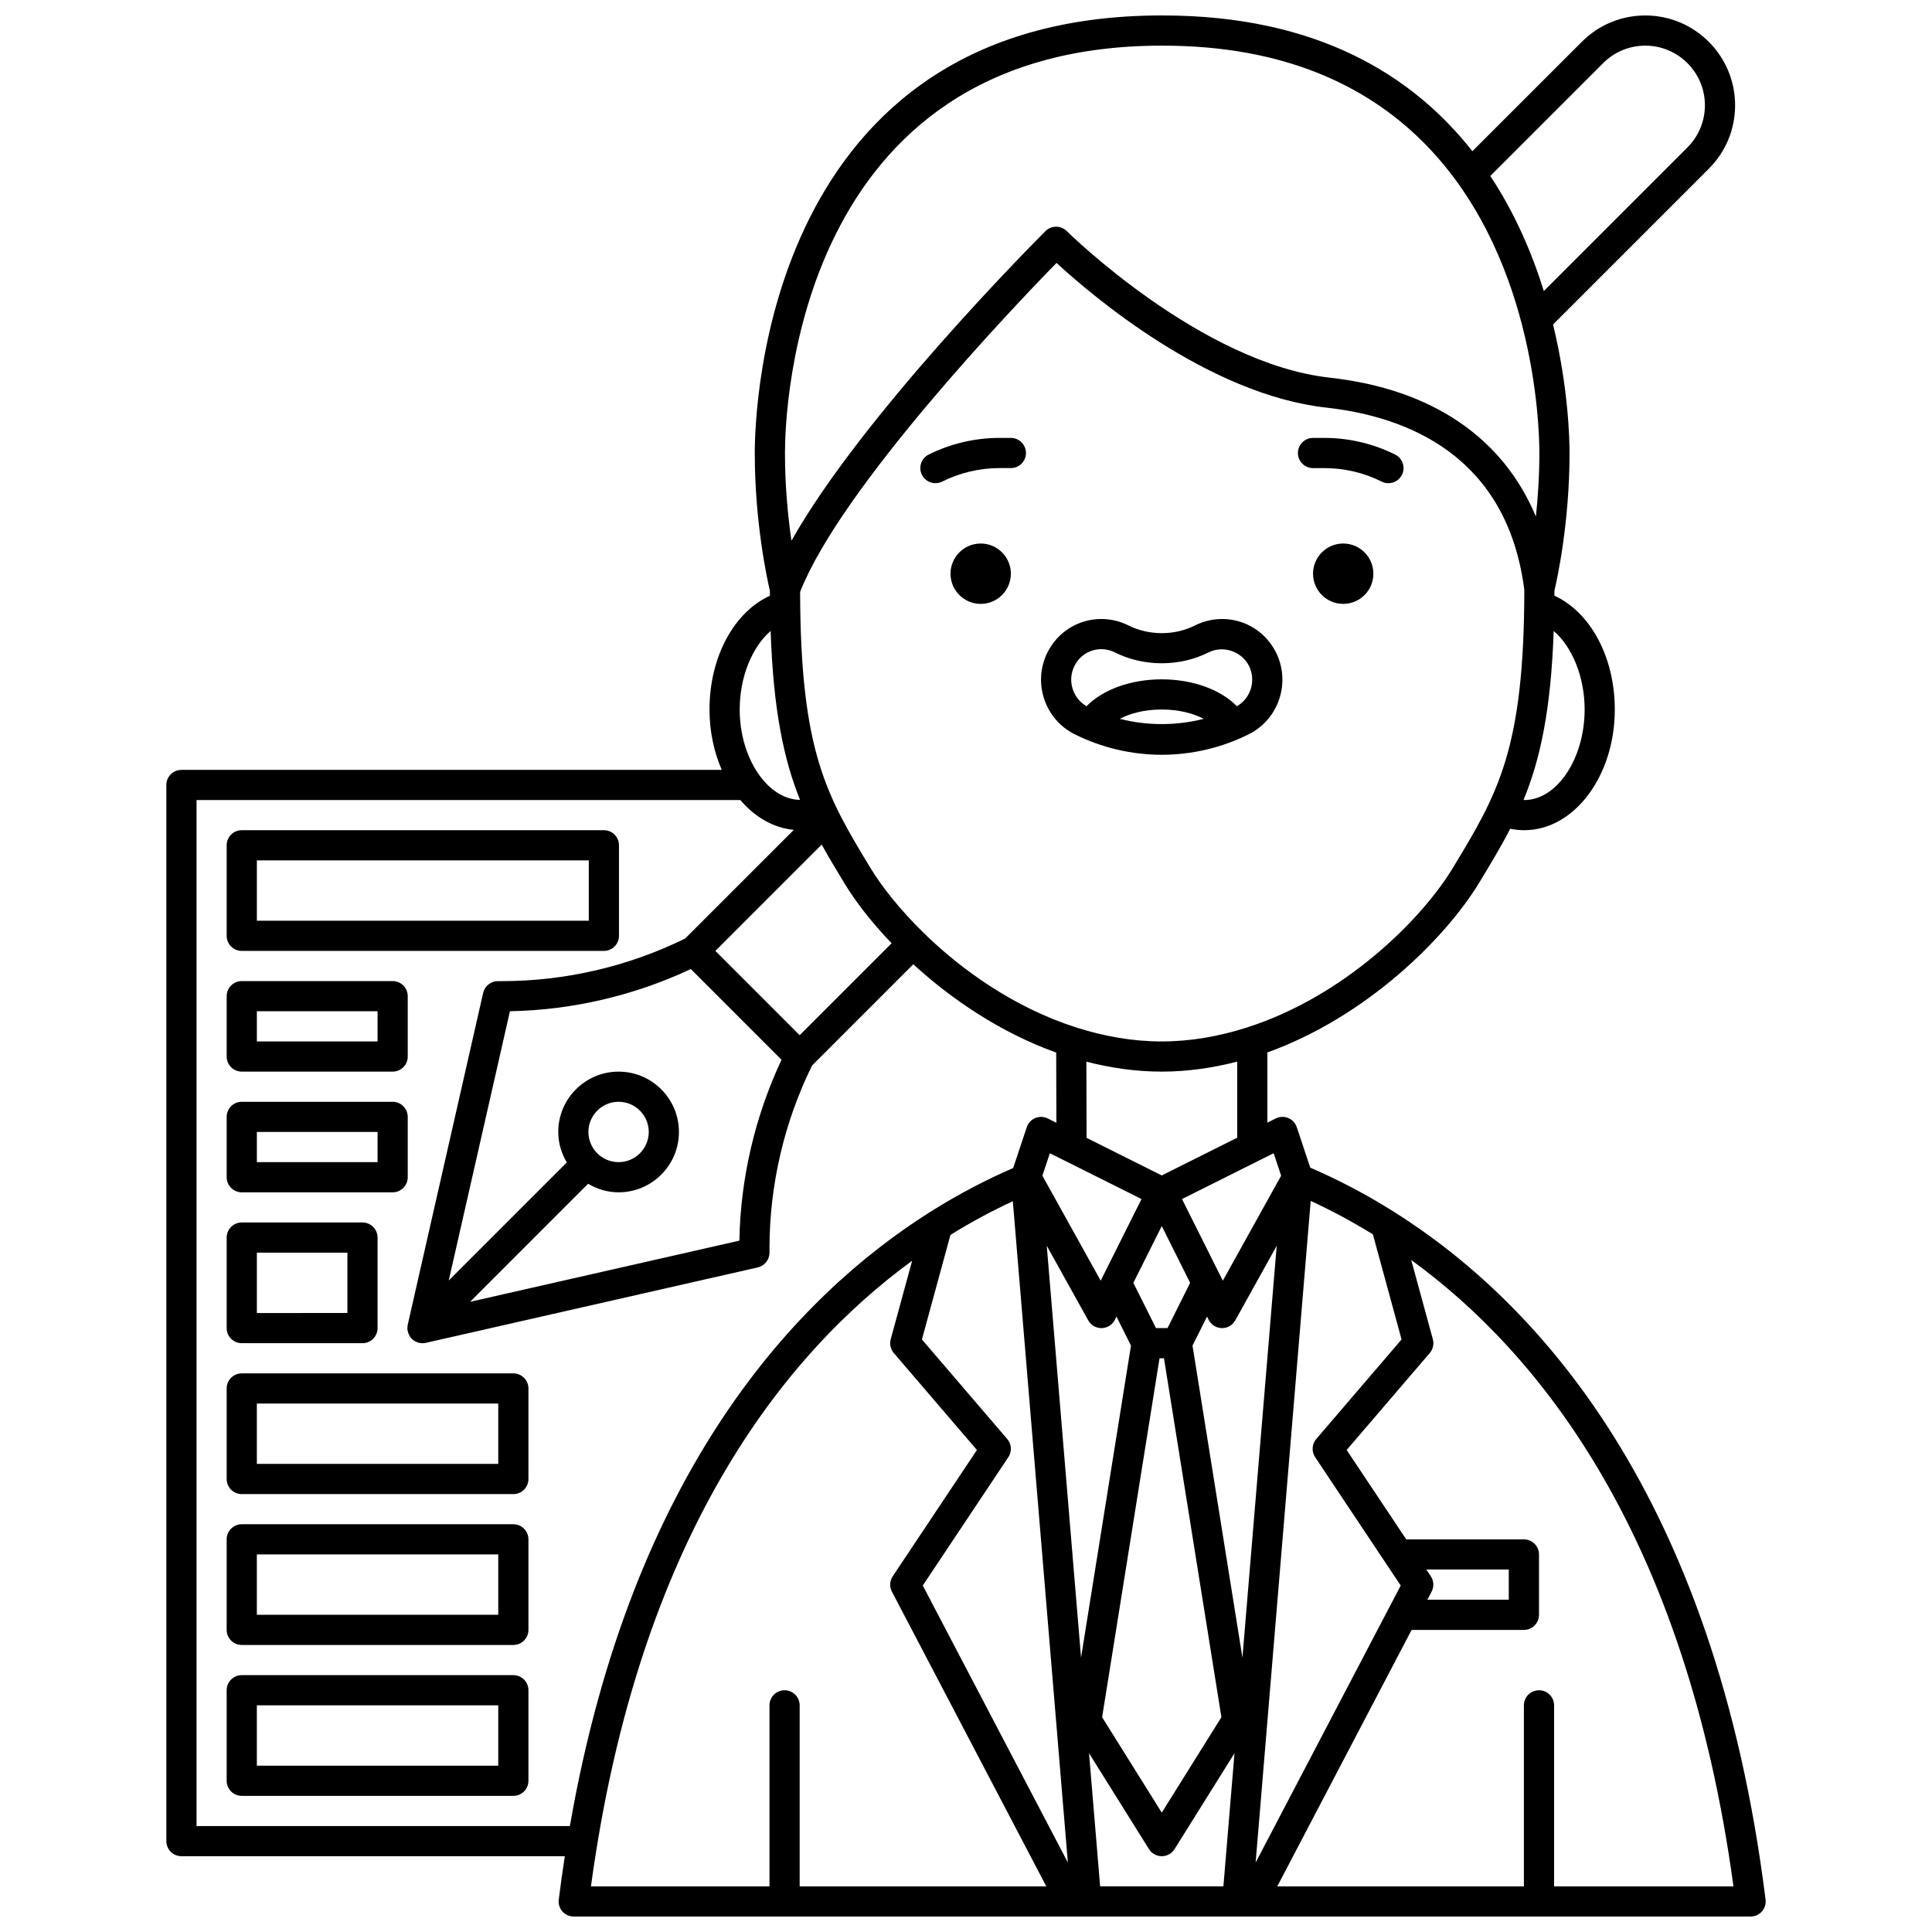
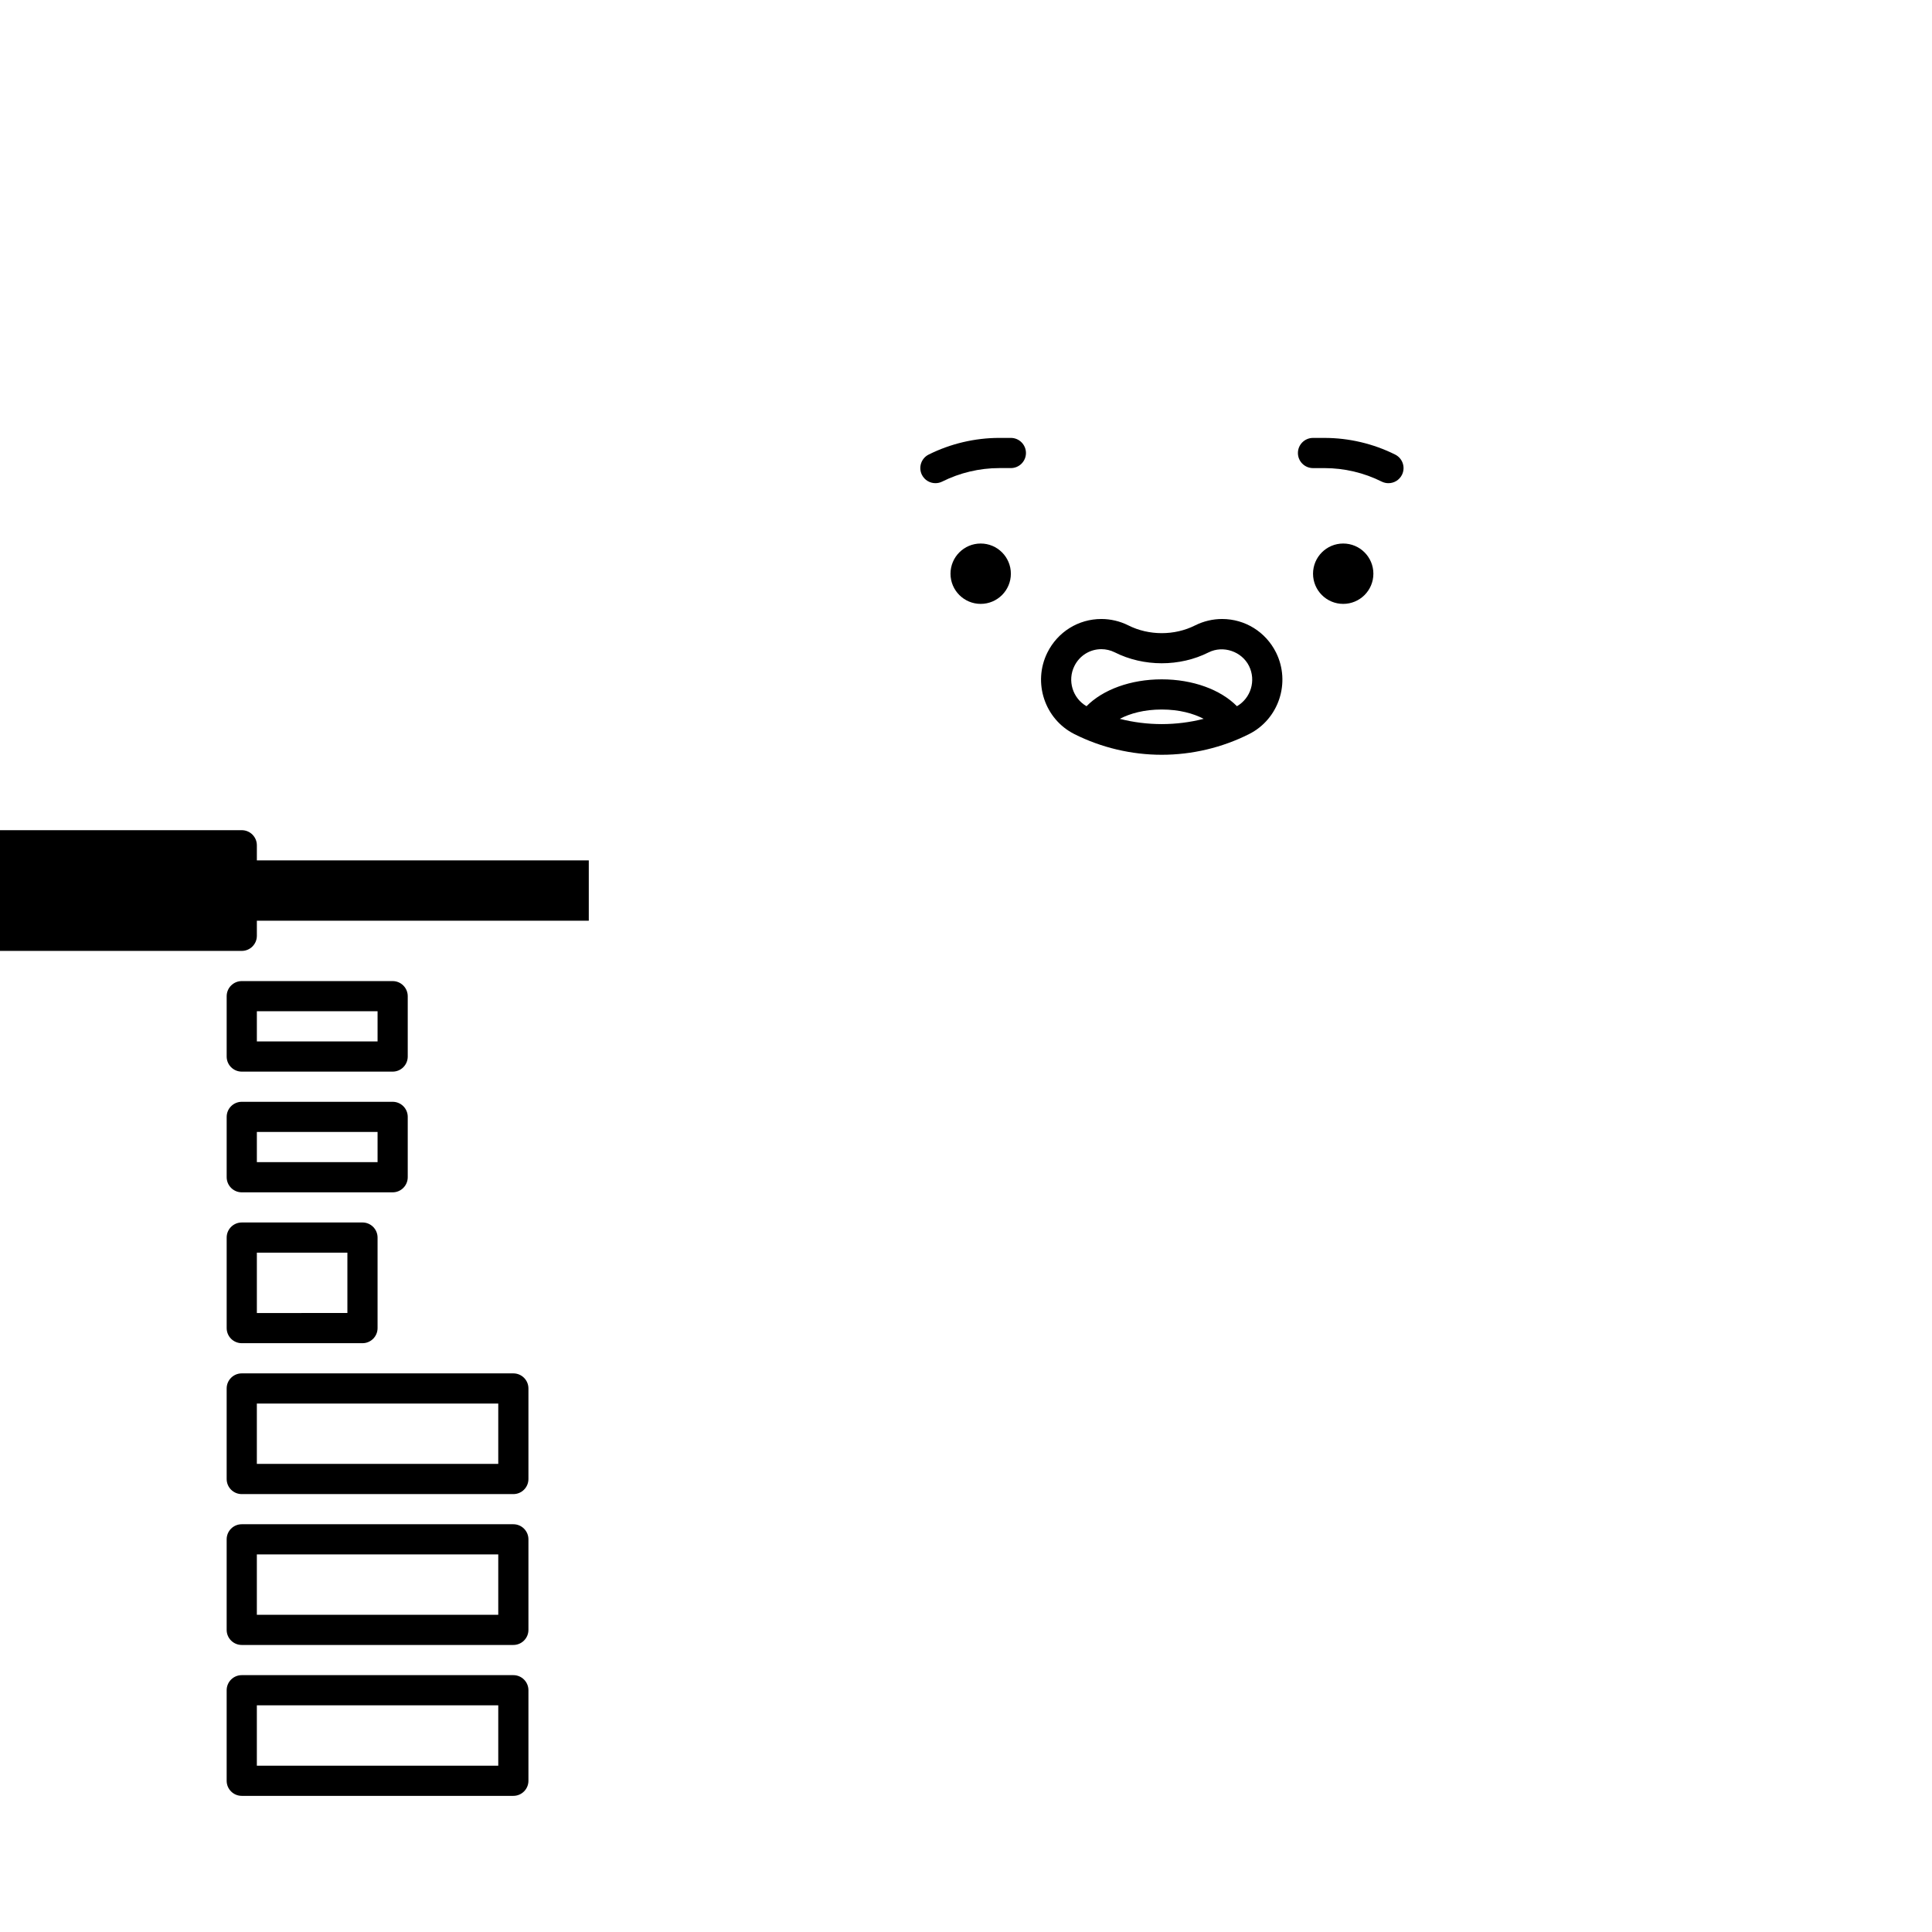
<svg xmlns="http://www.w3.org/2000/svg" width="800px" height="800px" version="1.1" viewBox="144 144 512 512">
  <defs>
    <clipPath id="a">
      <path d="m188 148.09h424v503.81h-424z" />
    </clipPath>
  </defs>
  <path d="m507.96 296.04c0 4.414-3.578 7.996-7.996 7.996-4.418 0-7.996-3.582-7.996-7.996 0-4.418 3.578-8 7.996-8 4.418 0 7.996 3.582 7.996 8" />
  <path d="m513.74 264.47c-5.781-2.891-12.258-4.418-18.723-4.418h-3.055c-2.211 0-4 1.793-4 4s1.789 4 4 4h3.055c5.234 0 10.473 1.234 15.148 3.578 0.574 0.281 1.184 0.418 1.785 0.418 1.469 0 2.879-0.809 3.582-2.211 0.988-1.977 0.184-4.375-1.793-5.367z" />
  <path d="m411.89 296.04c0 4.414-3.582 7.996-7.996 7.996-4.418 0-8-3.582-8-7.996 0-4.418 3.582-8 8-8 4.414 0 7.996 3.582 7.996 8" />
  <path d="m411.89 260.05h-3.055c-6.465 0-12.941 1.527-18.73 4.418-1.977 0.988-2.773 3.391-1.789 5.367 0.707 1.402 2.113 2.211 3.586 2.211 0.602 0 1.211-0.137 1.785-0.418 4.676-2.344 9.914-3.582 15.148-3.582h3.055c2.211 0 4-1.793 4-4-0.004-2.203-1.793-3.996-4-3.996z" />
  <path d="m467.86 308.04c-2.461 0-4.93 0.586-7.16 1.703-5.414 2.731-12.227 2.738-17.684-0.012-2.211-1.109-4.68-1.691-7.141-1.691-6.102 0-11.582 3.414-14.316 8.914-3.922 7.926-0.719 17.609 7.148 21.582 7.133 3.59 15.145 5.488 23.164 5.488 8.023 0 16.035-1.898 23.16-5.492 7.867-3.965 11.07-13.656 7.137-21.602-2.734-5.481-8.219-8.891-14.309-8.891zm-27.102 26.457c2.719-1.426 6.477-2.469 11.113-2.469 4.633 0 8.391 1.043 11.109 2.469-7.25 1.863-14.977 1.859-22.223 0zm31.043-3.344c-4.324-4.394-11.684-7.121-19.93-7.121-8.25 0-15.609 2.731-19.934 7.121-3.672-2.121-5.125-6.785-3.211-10.652 1.363-2.754 4.109-4.465 7.148-4.465 1.223 0 2.449 0.293 3.547 0.84 7.668 3.863 17.246 3.856 24.871 0.012 3.879-1.945 8.793-0.246 10.711 3.602 1.918 3.879 0.465 8.551-3.203 10.664z" />
  <g clip-path="url(#a)">
-     <path d="m513.36 465.11c-0.07-0.043-0.141-0.094-0.215-0.133-7.828-4.914-15.25-8.664-21.914-11.543l-3.574-10.719c-0.363-1.094-1.191-1.984-2.258-2.426-1.078-0.445-2.281-0.406-3.32 0.117l-2.211 1.105-0.004-18.602c26.445-9.52 47.32-30.414 56.188-45.066 3-4.957 5.742-9.492 8.172-14.215 1.23 0.254 2.473 0.383 3.723 0.383 13.23 0 23.992-14.352 23.992-31.988 0-13.895-6.453-25.766-16.012-30.168 0-0.461 0.02-0.875 0.02-1.344 0.688-2.918 4-17.922 4-36.461 0-3.859-0.344-17.473-4.371-34.066l41.277-41.273c4.496-4.496 6.969-10.469 6.969-16.824 0-13.117-10.672-23.789-23.789-23.789-6.356 0-12.328 2.477-16.82 6.969l-29.02 29.004c-15.762-20.066-41.125-35.977-82.07-35.977h-0.281c-104.79 0-107.82 104.09-107.82 115.96 0 18.539 3.312 33.543 4 36.461 0 0.469 0.016 0.879 0.016 1.344-9.559 4.402-16.012 16.27-16.012 30.168 0 5.828 1.195 11.285 3.246 15.992l-143.19 0.004c-2.211 0-4 1.793-4 4v279.89c0 2.211 1.789 4 4 4h101.6c-0.574 3.762-1.117 7.59-1.605 11.5-0.145 1.137 0.211 2.281 0.969 3.144 0.758 0.852 1.852 1.344 3 1.344h311.88c1.148 0 2.238-0.492 3-1.352 0.754-0.863 1.113-2.008 0.969-3.144-13.434-107.45-60.562-158.38-98.535-182.3zm2.07 33.859-22.609 26.383c-1.168 1.359-1.285 3.328-0.293 4.816l22.676 34.016-38.449 73.41 14.594-175.34c5.141 2.371 10.688 5.285 16.48 8.859zm7.746 62.75-1.188-1.781h21.852v7.996h-21.57l1.125-2.144c0.672-1.289 0.594-2.856-0.219-4.07zm-112.25-36.367-22.609-26.383 7.562-27.711c5.809-3.598 11.371-6.535 16.531-8.922l14.586 175.25-38.449-73.41 22.676-34.016c0.992-1.48 0.871-3.453-0.297-4.809zm35.586-63.59-10.816 21.633-15.453-27.824 1.984-5.949zm5.367 7.156 7.519 15.047-5.996 11.996h-3.055l-5.996-11.996zm21.379 114.37-13.23-82.688 3.848-7.691 0.418 0.844c0.664 1.328 2.008 2.18 3.492 2.211h0.082c1.449 0 2.785-0.785 3.496-2.059l10.977-19.754zm-21.973-79.328h1.18l15.219 95.117-15.805 25.289-15.805-25.289zm-18.895-10.059c0.703 1.277 2.043 2.059 3.492 2.059h0.082c1.484-0.031 2.828-0.883 3.492-2.211l0.418-0.844 3.848 7.691-13.23 82.688-9.086-109.14zm0.215 114.72 15.883 25.41c0.73 1.168 2.012 1.879 3.391 1.879s2.66-0.711 3.391-1.879l15.883-25.41-2.941 35.285h-32.668zm50.91-153.05-15.453 27.824-10.816-21.633 24.285-12.145zm-11.645-10.062-19.992 9.996-19.922-9.961-0.055-20.188c6.41 1.648 13.074 2.633 19.945 2.633 6.898 0 13.586-0.988 20.023-2.652zm57.195-71.57c-8.402 13.891-28.832 34.082-54.48 42.312-0.125 0.043-0.25 0.062-0.367 0.117-7.113 2.25-14.602 3.625-22.371 3.625-7.731 0-15.184-1.363-22.262-3.586-0.184-0.09-0.379-0.125-0.574-0.184-16.012-5.16-29.961-14.945-40.23-24.992-0.02-0.02-0.023-0.043-0.039-0.062-0.02-0.02-0.043-0.023-0.062-0.043-6.094-5.977-10.926-12.02-14.047-17.184-11.527-19.047-18.504-30.629-18.594-73.098 10.91-27.652 56.289-75.23 67.949-87.168 9.461 8.719 40.16 34.867 71.551 38.352 21.418 2.383 47.871 12.707 52.422 48.301-0.047 42.445-7.094 54.105-18.895 73.609zm-229.13 70.043c0-4.41 3.586-7.996 7.996-7.996 4.41 0 7.996 3.586 7.996 7.996 0 4.41-3.586 7.996-7.996 7.996-4.41 0.004-7.996-3.586-7.996-7.996zm-0.082 13.727c2.379 1.41 5.117 2.269 8.078 2.269 8.82 0 15.992-7.172 15.992-15.992s-7.172-15.992-15.992-15.992c-8.82 0-15.992 7.172-15.992 15.992 0 2.957 0.859 5.695 2.266 8.074l-31.285 31.285 16.219-71.363c16.52-0.289 32.977-4.156 47.938-11.172l24.035 24.035c-7.012 14.957-10.883 31.418-11.172 47.938l-71.367 16.211zm56.059-39.371-22.336-22.336 28.172-28.172c1.867 3.352 3.883 6.691 6.035 10.25 2.91 4.809 7.156 10.324 12.496 15.891zm208.03-86.312c0 13.004-7.324 23.992-15.992 23.992-0.062 0-0.133-0.02-0.195-0.02 4.414-10.75 7.258-23.809 7.988-44.785 4.891 4.207 8.199 12.141 8.199 20.812zm4.914-171.3c2.984-2.984 6.953-4.629 11.168-4.629 8.707 0 15.793 7.086 15.793 15.793 0 4.219-1.645 8.184-4.625 11.168l-38.066 38.066c-3.102-9.988-7.621-20.562-14.18-30.488zm-117.01-4.629h0.281c64.059 0 87.031 42.234 95.258 74.125 0.012 0.031 0.012 0.062 0.023 0.098 4.203 16.363 4.539 29.992 4.539 33.738 0 6.102-0.387 11.836-0.918 16.832-8.746-20.91-27.555-33.797-54.621-36.801-34.152-3.793-69.352-38.492-69.703-38.844-1.566-1.555-4.086-1.551-5.644 0-2.191 2.188-48.496 48.582-67.32 82.055-0.891-6.191-1.719-14.32-1.719-23.242 0-11.051 2.801-107.96 99.824-107.96zm-103.62 155.12c0.711 20.996 3.488 34.066 7.789 44.75-8.531-0.074-15.988-10.949-15.988-23.934 0-8.668 3.309-16.602 8.199-20.816zm-152.14 316.71v-271.9h144.12c3.84 4.504 8.754 7.391 14.164 7.887l-28.809 28.809c-15.004 7.383-31.738 11.285-48.449 11.285h-1.168c-1.867 0-3.488 1.293-3.902 3.109l-19.992 87.965c-0.055 0.25-0.062 0.508-0.07 0.766 0 0.055-0.016 0.109-0.016 0.164 0.004 0.457 0.102 0.895 0.258 1.32 0.035 0.102 0.078 0.188 0.125 0.285 0.195 0.43 0.441 0.836 0.785 1.18 0.379 0.379 0.828 0.672 1.312 0.871s1 0.301 1.516 0.301c0.297 0 0.59-0.031 0.887-0.098l87.965-19.992c1.82-0.414 3.109-2.035 3.109-3.902v-1.168c0-16.719 3.902-33.453 11.289-48.449l26.82-26.82c10.148 9.285 23.121 18.109 37.871 23.402l0.051 18.605-2.269-1.137c-1.039-0.52-2.25-0.559-3.32-0.117-1.07 0.445-1.898 1.332-2.258 2.426l-3.606 10.82c-6.668 2.891-14.094 6.656-21.922 11.594-0.074 0.039-0.148 0.09-0.219 0.137-35.527 22.473-78.98 68.68-95.336 162.66zm189.64-149.82-5.68 20.809c-0.348 1.281-0.039 2.652 0.824 3.656l22.02 25.691-22.312 33.469c-0.812 1.215-0.895 2.773-0.215 4.074l40.918 78.109h-65.363v-47.98c0-2.211-1.789-4-4-4s-4 1.789-4 4v47.98h-47.312c12.621-92.875 51.145-141.01 85.121-165.81zm170.12 165.81v-47.98c0-2.211-1.789-4-4-4-2.211 0-4 1.789-4 4v47.98h-65.363l35.605-67.973h29.762c2.211 0 4-1.789 4-4v-15.992c0-2.211-1.789-4-4-4h-31.18l-15.793-23.691 22.02-25.691c0.863-1.004 1.172-2.375 0.824-3.656l-5.731-21c34.062 24.758 72.738 72.91 85.395 166z" />
-   </g>
-   <path d="m208.07 396h95.965c2.211 0 4-1.793 4-4v-23.992c0-2.207-1.789-4-4-4l-95.965 0.004c-2.211 0-4 1.793-4 4v23.992c0.004 2.203 1.789 3.996 4 3.996zm4-23.992h87.965v15.992l-87.965 0.004z" />
+     </g>
+   <path d="m208.07 396c2.211 0 4-1.793 4-4v-23.992c0-2.207-1.789-4-4-4l-95.965 0.004c-2.211 0-4 1.793-4 4v23.992c0.004 2.203 1.789 3.996 4 3.996zm4-23.992h87.965v15.992l-87.965 0.004z" />
  <path d="m208.07 427.99h39.984c2.211 0 4-1.789 4-4v-15.992c0-2.211-1.789-4-4-4h-39.984c-2.211 0-4 1.789-4 4v15.992c0.004 2.211 1.789 4 4 4zm4-15.996h31.988v7.996l-31.988 0.004z" />
  <path d="m208.07 459.98h39.984c2.211 0 4-1.789 4-4v-15.992c0-2.211-1.789-4-4-4h-39.984c-2.211 0-4 1.789-4 4v15.992c0.004 2.211 1.789 4 4 4zm4-15.996h31.988v7.996l-31.988 0.004z" />
  <path d="m208.07 499.96h31.988c2.211 0 4-1.789 4-4v-23.992c0-2.211-1.789-4-4-4l-31.988 0.004c-2.211 0-4 1.789-4 4v23.992c0.004 2.207 1.789 3.996 4 3.996zm4-23.992h23.992v15.992l-23.992 0.004z" />
  <path d="m280.04 587.93h-71.973c-2.211 0-4 1.789-4 4v23.992c0 2.211 1.789 4 4 4h71.973c2.211 0 4-1.789 4-4v-23.992c0-2.211-1.789-4-4-4zm-3.996 23.992h-63.977v-15.992h63.977z" />
  <path d="m280.04 547.94h-71.973c-2.211 0-4 1.789-4 4v23.992c0 2.211 1.789 4 4 4h71.973c2.211 0 4-1.789 4-4v-23.992c0-2.211-1.789-4-4-4zm-3.996 23.992h-63.977v-15.992h63.977z" />
  <path d="m280.04 507.96h-71.973c-2.211 0-4 1.789-4 4v23.992c0 2.211 1.789 4 4 4h71.973c2.211 0 4-1.789 4-4v-23.992c0-2.211-1.789-4-4-4zm-3.996 23.992h-63.977v-15.992h63.977z" />
</svg>